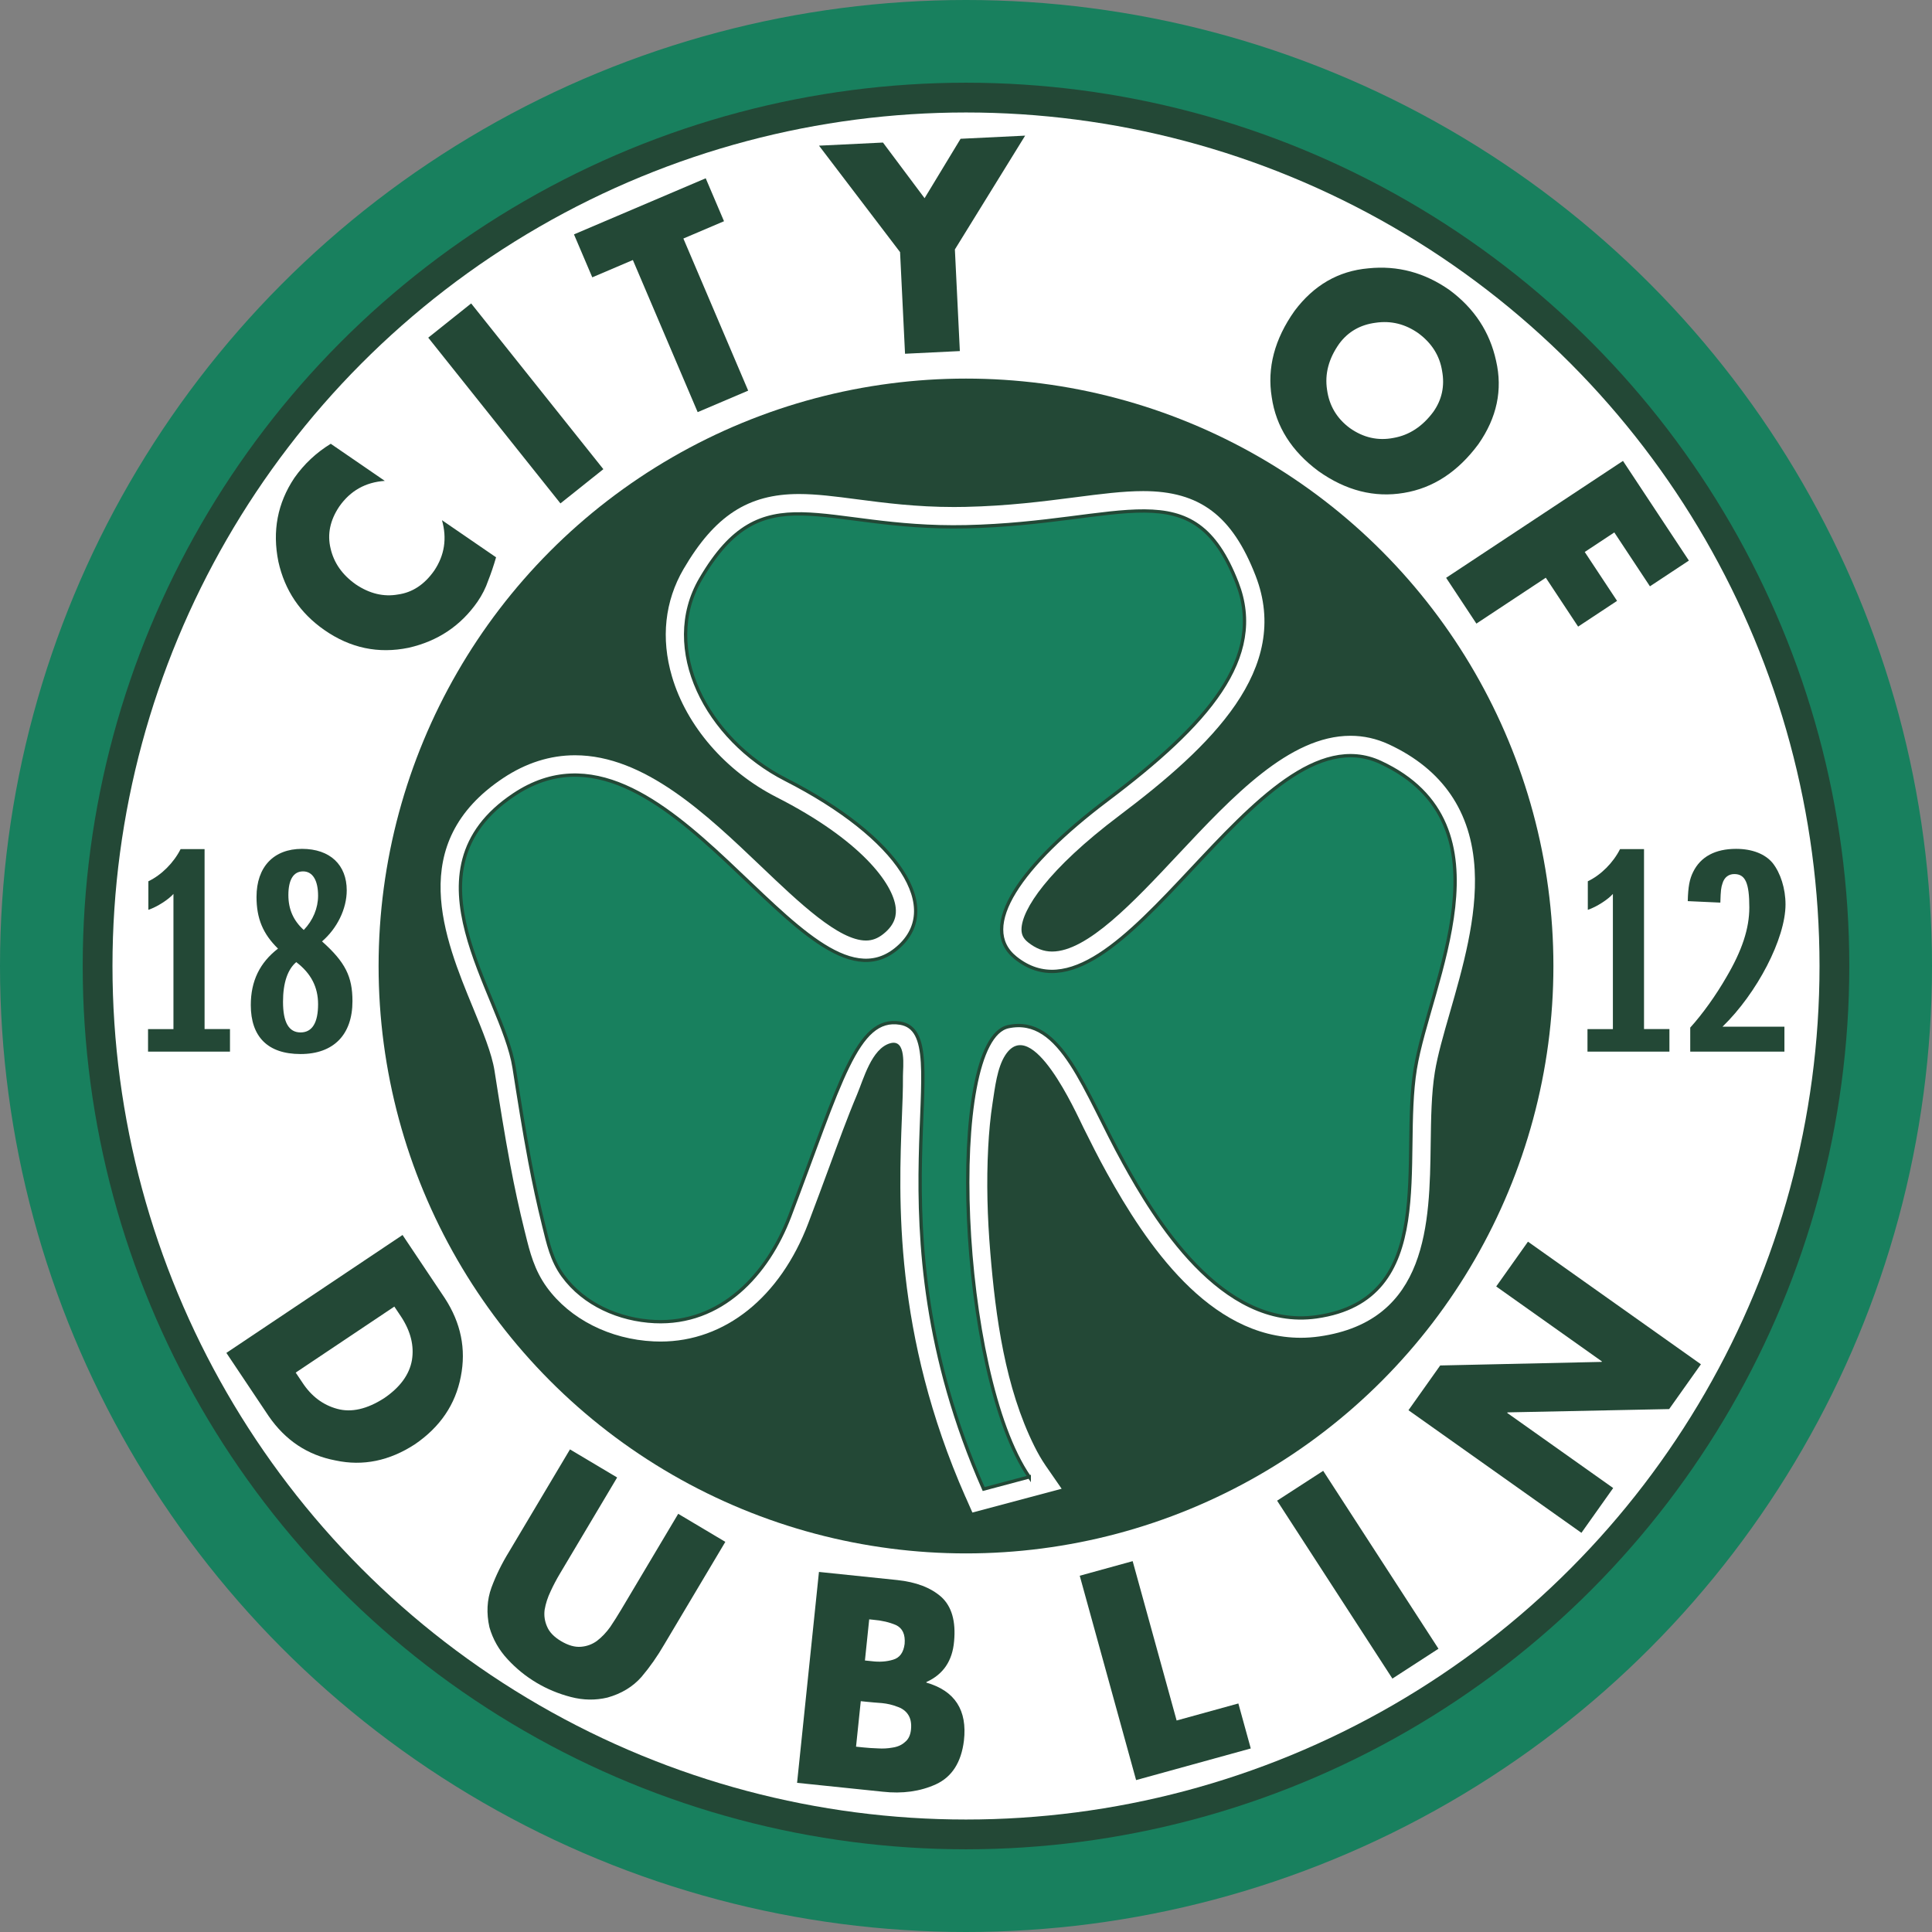
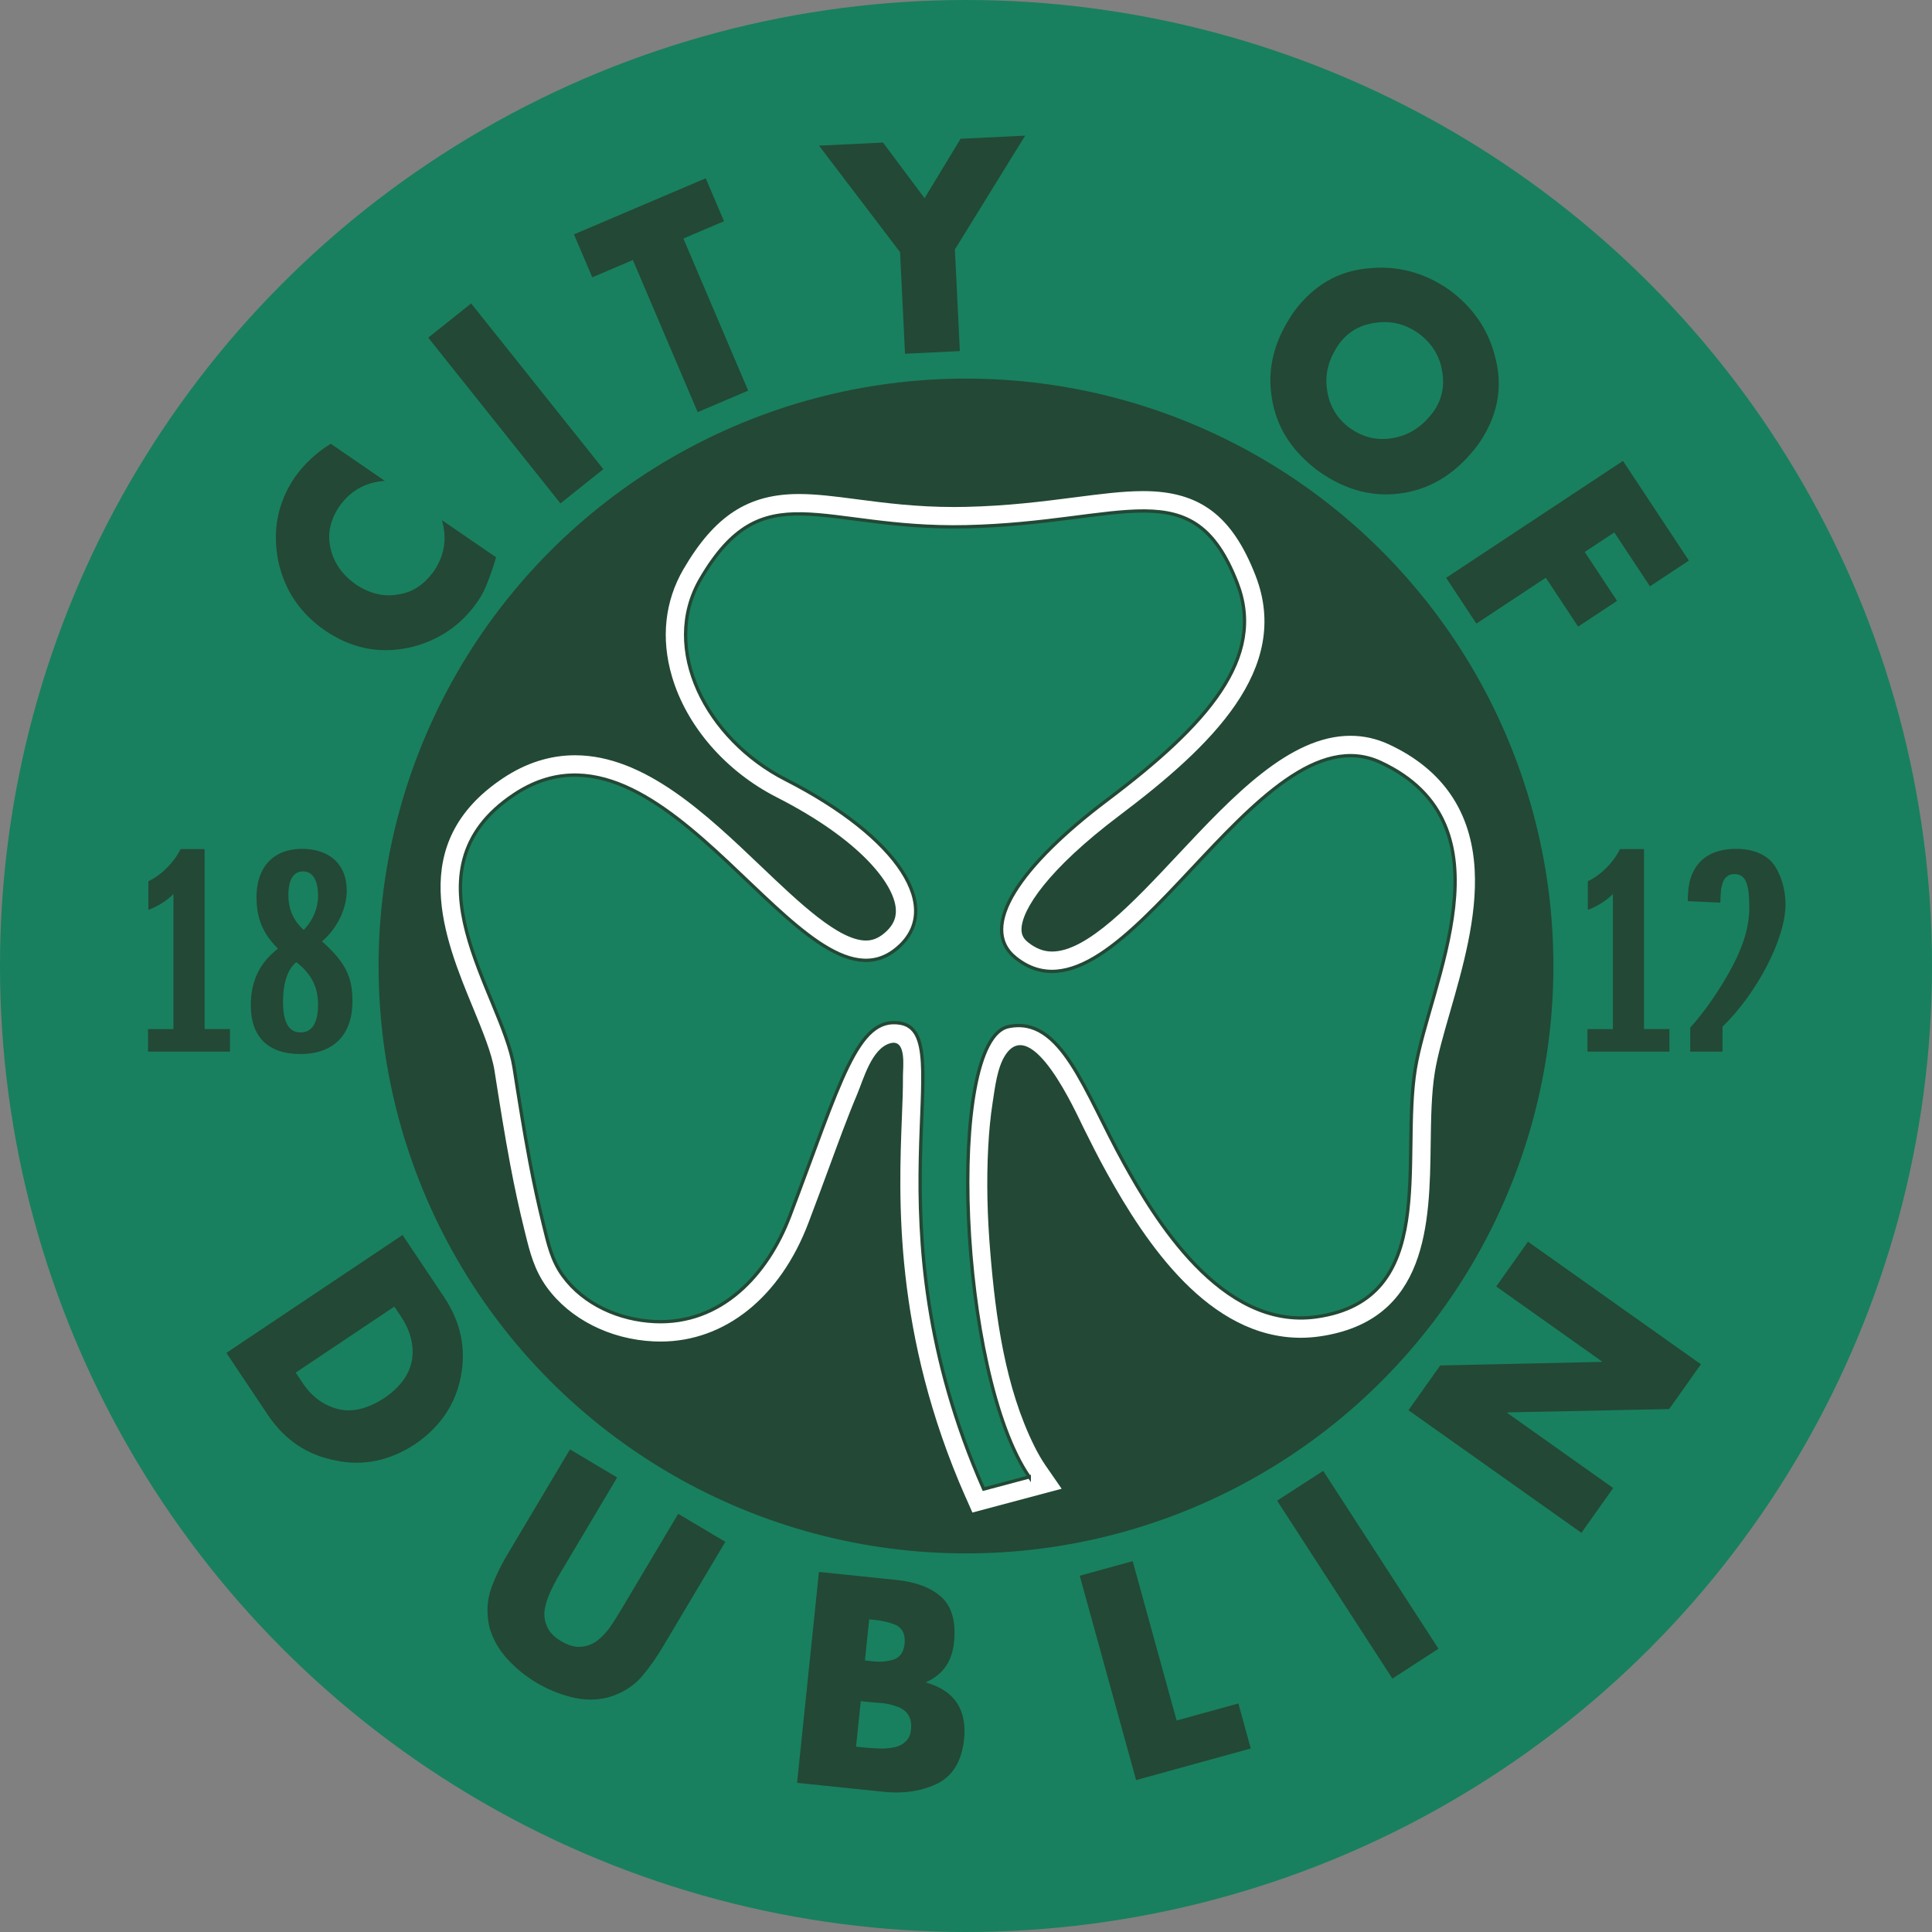
<svg xmlns="http://www.w3.org/2000/svg" id="Layer_2" viewBox="0 0 584 584">
  <rect x="0" y="0" width="584" height="584" fill="#808080" stroke="none" />
  <defs>
    <style>.cls-1{fill:#fff;}.cls-2,.cls-3{fill:#18805e;}.cls-4{fill:#234836;}.cls-3{stroke:#234836;stroke-miterlimit:10;}</style>
  </defs>
  <g id="Layer_2-2">
    <circle class="cls-2" cx="292" cy="292" r="292" />
-     <circle class="cls-4" cx="292" cy="292" r="267" />
-     <circle class="cls-1" cx="292" cy="292" r="258" />
    <circle class="cls-4" cx="292" cy="292" r="177.56" />
    <path class="cls-1" d="m291.86,452.54c-21.83-49.48-20.2-90.49-19.23-114.99.16-4.1.34-8.2.31-12.3-.02-2.64,1.19-11.37-3.91-9.88-5.59,1.64-8.01,10.86-9.98,15.52-3.02,7.16-5.66,14.48-8.35,21.77-1.88,5.11-4.02,10.9-6.37,17.08-8.51,22.41-25.21,35.78-44.67,35.78-.68,0-1.37-.02-2.07-.05-13.23-.62-25.3-6.74-32.29-16.35-3.81-5.25-5.15-10.7-6.45-15.97l-.31-1.24c-1.56-6.29-3.01-12.94-4.29-19.77-1.74-9.27-3.19-18.38-4.77-28.48-.82-5.24-3.58-11.93-6.49-19.01-8.66-21-20.51-49.76,9.1-69.45,6.89-4.58,14.19-6.9,21.72-6.9,21.01,0,39.73,17.84,56.24,33.58,11.56,11.02,23.52,22.42,31.71,22.42,1.89,0,3.55-.63,5.24-1.97,3.78-3,3.95-5.95,3.75-7.91-.74-7.34-10.61-20.5-36-33.44-15.41-7.85-27.24-21.5-31.64-36.52-3.38-11.52-2.16-22.74,3.51-32.46,9.41-16.1,19.51-22.67,34.85-22.67,5.39,0,11.06.74,17.62,1.6,8.37,1.09,17.85,2.33,29.29,2.33,1.14,0,2.29-.01,3.47-.04,12.83-.28,23.59-1.67,33.07-2.89,7.81-1.01,14.56-1.88,20.65-1.88,17.07,0,26.91,7.41,33.96,25.57,10.94,28.2-13.34,51.52-41.2,72.52-21.67,16.34-29.48,28.45-29.56,34.34-.02,1.65.57,2.84,2,3.98,2.34,1.86,4.7,2.77,7.24,2.77,10.6,0,24.53-14.85,38-29.22,16.6-17.7,33.76-36,52.21-36,3.99,0,7.88.87,11.57,2.58,16.29,7.56,25.03,20.34,25.97,37.97.77,14.38-3.62,29.64-7.49,43.09-1.92,6.66-3.73,12.95-4.55,18.02-1.05,6.49-1.15,13.9-1.26,21.76-.32,23.82-.73,53.47-33.67,58.15-1.85.26-3.73.4-5.58.4-27.8,0-46.79-28.46-58.65-49.87-2.53-4.56-4.8-9.1-6.99-13.5-2.32-4.65-15.6-34.53-23.7-22.06-2.46,3.79-3.12,9.84-3.82,14.32s-1.1,9-1.34,13.53c-.56,10.58-.25,21.22.63,31.77,1.62,19.58,4.48,40.83,13.34,58.62,1,2.01,2.11,3.97,3.38,5.82l4.85,7.01-26.98,7.19-2.07-4.7Z" />
    <path class="cls-3" d="m311.12,446.44l-13.78,3.67c-35.98-81.53-6.62-137.77-25.25-140.84-13.08-2.16-17.95,17.76-33.37,58.34-6.71,17.66-20.7,32.82-40.85,31.87-10.61-.5-21.36-5.14-27.72-13.89-3.38-4.66-4.44-9.7-5.79-15.13-1.6-6.44-2.99-12.91-4.22-19.43-1.77-9.4-3.26-18.85-4.74-28.3-3.51-22.44-34.69-59.46,0-82.54,46.05-30.63,87.31,69.09,115.32,46.83,15.22-12.1.98-33.95-33.26-51.4-23.83-12.15-38.01-39.48-25.67-60.6,18.93-32.39,36.1-14.83,80.2-15.8,48.01-1.06,68.65-17.3,81.95,16.98,8.78,22.63-8.96,42.76-39.22,65.56-26.15,19.71-39.33,38.52-27.7,47.8,31.8,25.37,72.63-76.57,110.24-59.12,40.78,18.93,14.73,66.8,10.54,92.68-4.49,27.71,7.29,69.65-29.85,74.93-28.88,4.1-49.17-30.24-58.15-46.44-12.04-21.73-18.93-44.68-35.02-41.27-19.02,4.03-15.12,105.07,6.34,136.1Z" />
    <path class="cls-4" d="m116.3,145.36c-5.82.4-10.4,2.98-13.74,7.74-2.8,4.17-3.67,8.4-2.63,12.7,1,4.36,3.55,7.99,7.65,10.87,4.16,2.79,8.4,3.8,12.73,3.03,4.34-.6,7.98-3,10.93-7.19,3.13-4.65,3.92-9.74,2.36-15.27l16.35,11.22c-.75,2.6-1.55,4.95-2.38,7.04-.75,2.21-1.83,4.34-3.22,6.37-5.08,7.3-12.04,11.95-20.87,13.94-9.12,1.87-17.58.09-25.4-5.35-7.37-5.12-12.01-12.02-13.93-20.68-1.88-9.25-.27-17.69,4.82-25.31,2.94-4.19,6.61-7.63,11.01-10.33l16.33,11.21Z" />
    <path class="cls-4" d="m182.38,141.82l-12.97,10.35-39.96-50.1,12.97-10.35,39.96,50.1Z" />
    <path class="cls-4" d="m226.16,118.08l-15.27,6.5-19.59-45.98-12.27,5.23-5.53-12.98,39.82-16.96,5.53,12.98-12.28,5.23,19.59,45.98Z" />
    <path class="cls-4" d="m247.58,44.03l19.32-.94,12.58,16.82,10.88-17.96,19.52-.95-21.24,34.4,1.5,30.72-16.57.81-1.5-30.72-24.5-32.18Z" />
    <path class="cls-4" d="m438.21,87.71c7.44,5.52,12.12,12.64,14.02,21.35,2.03,8.8.25,17.19-5.33,25.18-6.2,8.38-13.71,13.3-22.54,14.75-8.89,1.5-17.48-.68-25.77-6.54-8.16-6.04-12.88-13.5-14.17-22.37-1.44-8.88.85-17.58,6.88-26.09,5.84-7.8,13.28-12.09,22.32-12.88,8.86-.91,17.06,1.29,24.59,6.6Zm-9.44,13.04c-3.99-2.82-8.31-3.88-12.96-3.19-4.64.6-8.31,2.71-10.99,6.33-3.19,4.5-4.42,9.15-3.68,13.94.66,4.81,2.96,8.66,6.89,11.57,4.1,2.9,8.5,3.89,13.21,2.97,4.74-.83,8.75-3.46,12.03-7.89,2.6-3.68,3.48-7.81,2.64-12.37-.73-4.58-3.11-8.37-7.14-11.36Z" />
    <path class="cls-4" d="m487.97,160.94l-8.94,5.91,9.77,14.78-11.77,7.78-9.77-14.78-20.98,13.87-9.15-13.84,53.46-35.34,19.92,30.13-11.77,7.78-10.77-16.29Z" />
    <path class="cls-4" d="m121.68,373.31l12.77,19.09c4.88,7.49,6.49,15.39,4.84,23.72-1.61,8.39-6.22,15.21-13.84,20.43-7.74,5.05-15.75,6.69-24.03,4.91-8.42-1.59-15.16-6.06-20.22-13.42l-12.77-19.09,53.25-35.64Zm-32.3,41.59l2.02,3.01c2.7,4.13,6.21,6.78,10.52,7.95,4.29,1.18,9.03.1,14.22-3.24,4.82-3.29,7.62-7.13,8.38-11.5.7-4.33-.38-8.67-3.22-13.03l-2.1-3.14-29.81,19.95Z" />
    <path class="cls-4" d="m219.25,466.07l-18.43,30.96c-2.08,3.59-4.38,6.88-6.9,9.85-2.62,2.98-6.05,5.06-10.28,6.25-3.63.87-7.32.81-11.05-.16-3.74-.97-7.22-2.41-10.45-4.34-3.21-1.91-6.1-4.26-8.69-7.06-2.63-2.82-4.47-6.06-5.51-9.7-.95-4.27-.74-8.27.62-11.99,1.36-3.67,3.13-7.27,5.3-10.8l18.43-30.96,14.26,8.49-17.26,29c-1.08,1.81-2.03,3.61-2.85,5.4-.89,1.85-1.49,3.72-1.81,5.59-.23,1.77.02,3.46.74,5.08.69,1.67,2.11,3.14,4.25,4.41,2.17,1.29,4.17,1.85,6.01,1.69,1.76-.14,3.37-.73,4.81-1.77,1.51-1.16,2.86-2.58,4.05-4.26,1.1-1.63,2.18-3.36,3.26-5.16l17.26-29,14.26,8.49Z" />
    <path class="cls-4" d="m240.94,538.9l6.61-63.74,23.63,2.45c5.75.6,10.21,2.31,13.39,5.14,3.12,2.88,4.39,7.34,3.83,13.37-.5,5.93-3.29,10.03-8.37,12.32l-.02.17c8.64,2.48,12.43,8.34,11.36,17.58-.81,6.54-3.62,10.92-8.43,13.15-4.77,2.18-10.16,2.92-16.14,2.25l-25.86-2.68Zm17.82-10.92l2.23.23c1.34.14,2.81.24,4.39.29,1.52.1,3,.02,4.45-.25,1.53-.23,2.77-.79,3.72-1.67,1.04-.81,1.64-2.06,1.82-3.75.2-1.93-.12-3.49-.95-4.66-.75-1.08-1.86-1.85-3.31-2.31-1.36-.53-2.85-.88-4.48-1.05-1.63-.11-3.19-.25-4.68-.4l-1.76-.18-1.43,13.75Zm2.7-26.05l1.94.2c2.41.31,4.61.16,6.59-.45,1.98-.58,3.13-2.17,3.46-4.77.24-2.86-.64-4.76-2.64-5.7-2.01-.85-4.28-1.38-6.82-1.59l-1.25-.13-1.29,12.43Z" />
    <path class="cls-4" d="m355.66,520.07l18.67-5.15,3.75,13.6-34.66,9.56-17.04-61.77,16-4.41,13.29,48.17Z" />
    <path class="cls-4" d="m434.81,498.38l-13.92,9.02-34.85-53.78,13.93-9.02,34.85,53.78Z" />
    <path class="cls-4" d="m425.74,426.29l9.6-13.54,48.81-1.08.09-.13-31.97-22.67,9.6-13.54,52.28,37.06-9.6,13.54-48.85,1-.11.16,32.04,22.71-9.6,13.54-52.28-37.06Z" />
    <path class="cls-4" d="m44.75,317.89v-6.81h7.68v-40.87c-1.41,1.63-4.87,3.91-7.58,4.81v-8.63c4-1.91,7.68-5.63,9.74-9.72h7.25v54.4h7.68v6.81h-24.78Z" />
    <path class="cls-4" d="m77.54,271.12c0-9.08,5.19-14.53,13.74-14.53s13.53,4.9,13.53,12.53c0,5.63-2.92,11.53-7.47,15.44,7.03,6.27,9.2,10.63,9.2,18.07,0,10.17-5.74,15.98-15.69,15.98s-15.04-5.27-15.04-14.8c0-7.27,2.71-12.81,8.22-17.07-4.54-4.45-6.49-9.08-6.49-15.62Zm8.01,31.7c0,6.18,1.73,9.26,5.3,9.26s5.3-3,5.3-8.54c0-5.18-2.16-9.35-6.6-12.71-2.6,2.18-4,6.27-4,11.99Zm10.6-32.06c0-4.63-1.62-7.36-4.54-7.36s-4.44,2.54-4.44,7.17c0,4.27,1.52,7.72,4.65,10.54,2.81-2.91,4.33-6.63,4.33-10.35Z" />
    <path class="cls-4" d="m479.86,317.89v-6.81h7.68v-40.87c-1.41,1.63-4.87,3.91-7.58,4.81v-8.63c4-1.91,7.68-5.63,9.74-9.72h7.25v54.4h7.68v6.81h-24.78Z" />
-     <path class="cls-4" d="m510.92,317.89v-7.27c3.79-4.18,7.79-9.81,10.93-15.26,4.76-8.08,6.93-14.71,6.93-21.07,0-7.36-1.19-10.08-4.54-10.08-1.73,0-3.03,1-3.57,2.82-.43,1.27-.54,2.09-.65,5.81l-9.85-.45c.11-4.36.54-6.63,1.62-8.81,2.27-4.63,6.71-6.99,12.99-6.99,4.87,0,8.77,1.54,11.04,4.27,2.38,3,3.9,7.72,3.9,12.53,0,10.26-8.55,26.79-19.05,36.96h18.72v7.54h-28.46Z" />
+     <path class="cls-4" d="m510.92,317.89v-7.27c3.79-4.18,7.79-9.81,10.93-15.26,4.76-8.08,6.93-14.71,6.93-21.07,0-7.36-1.19-10.08-4.54-10.08-1.73,0-3.03,1-3.57,2.82-.43,1.27-.54,2.09-.65,5.81l-9.85-.45c.11-4.36.54-6.63,1.62-8.81,2.27-4.63,6.71-6.99,12.99-6.99,4.87,0,8.77,1.54,11.04,4.27,2.38,3,3.9,7.72,3.9,12.53,0,10.26-8.55,26.79-19.05,36.96v7.54h-28.46Z" />
  </g>
</svg>